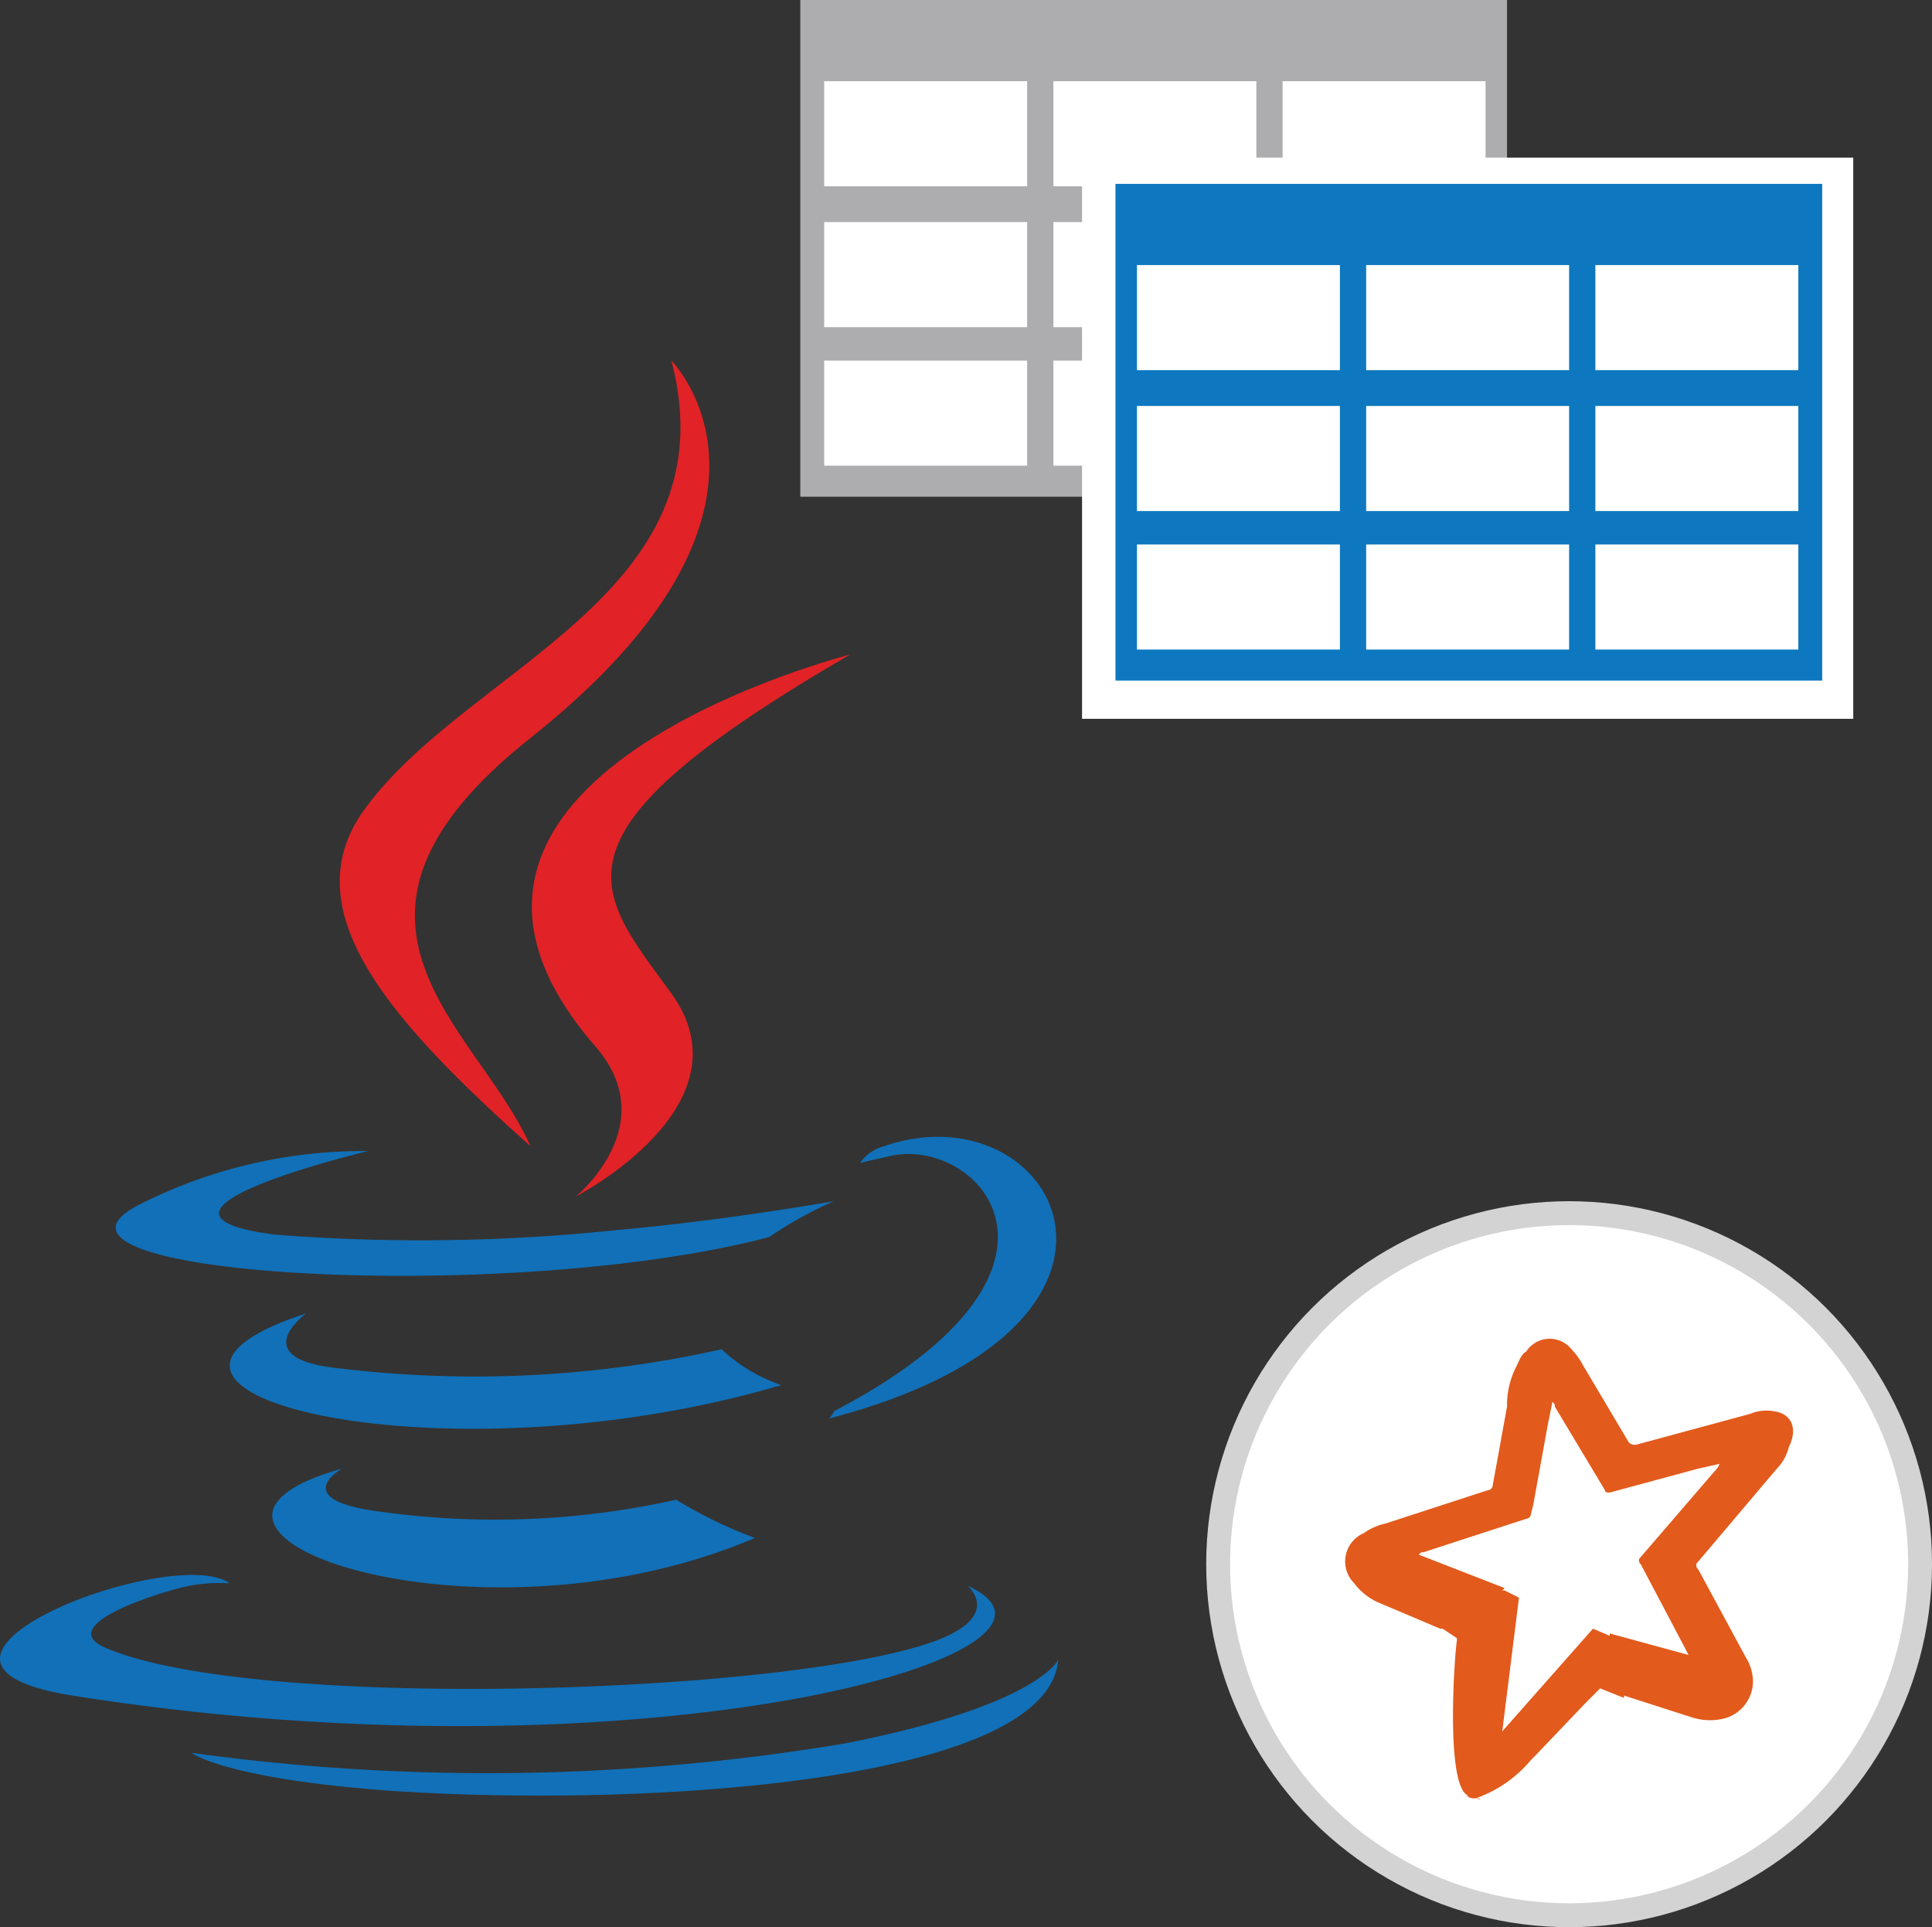
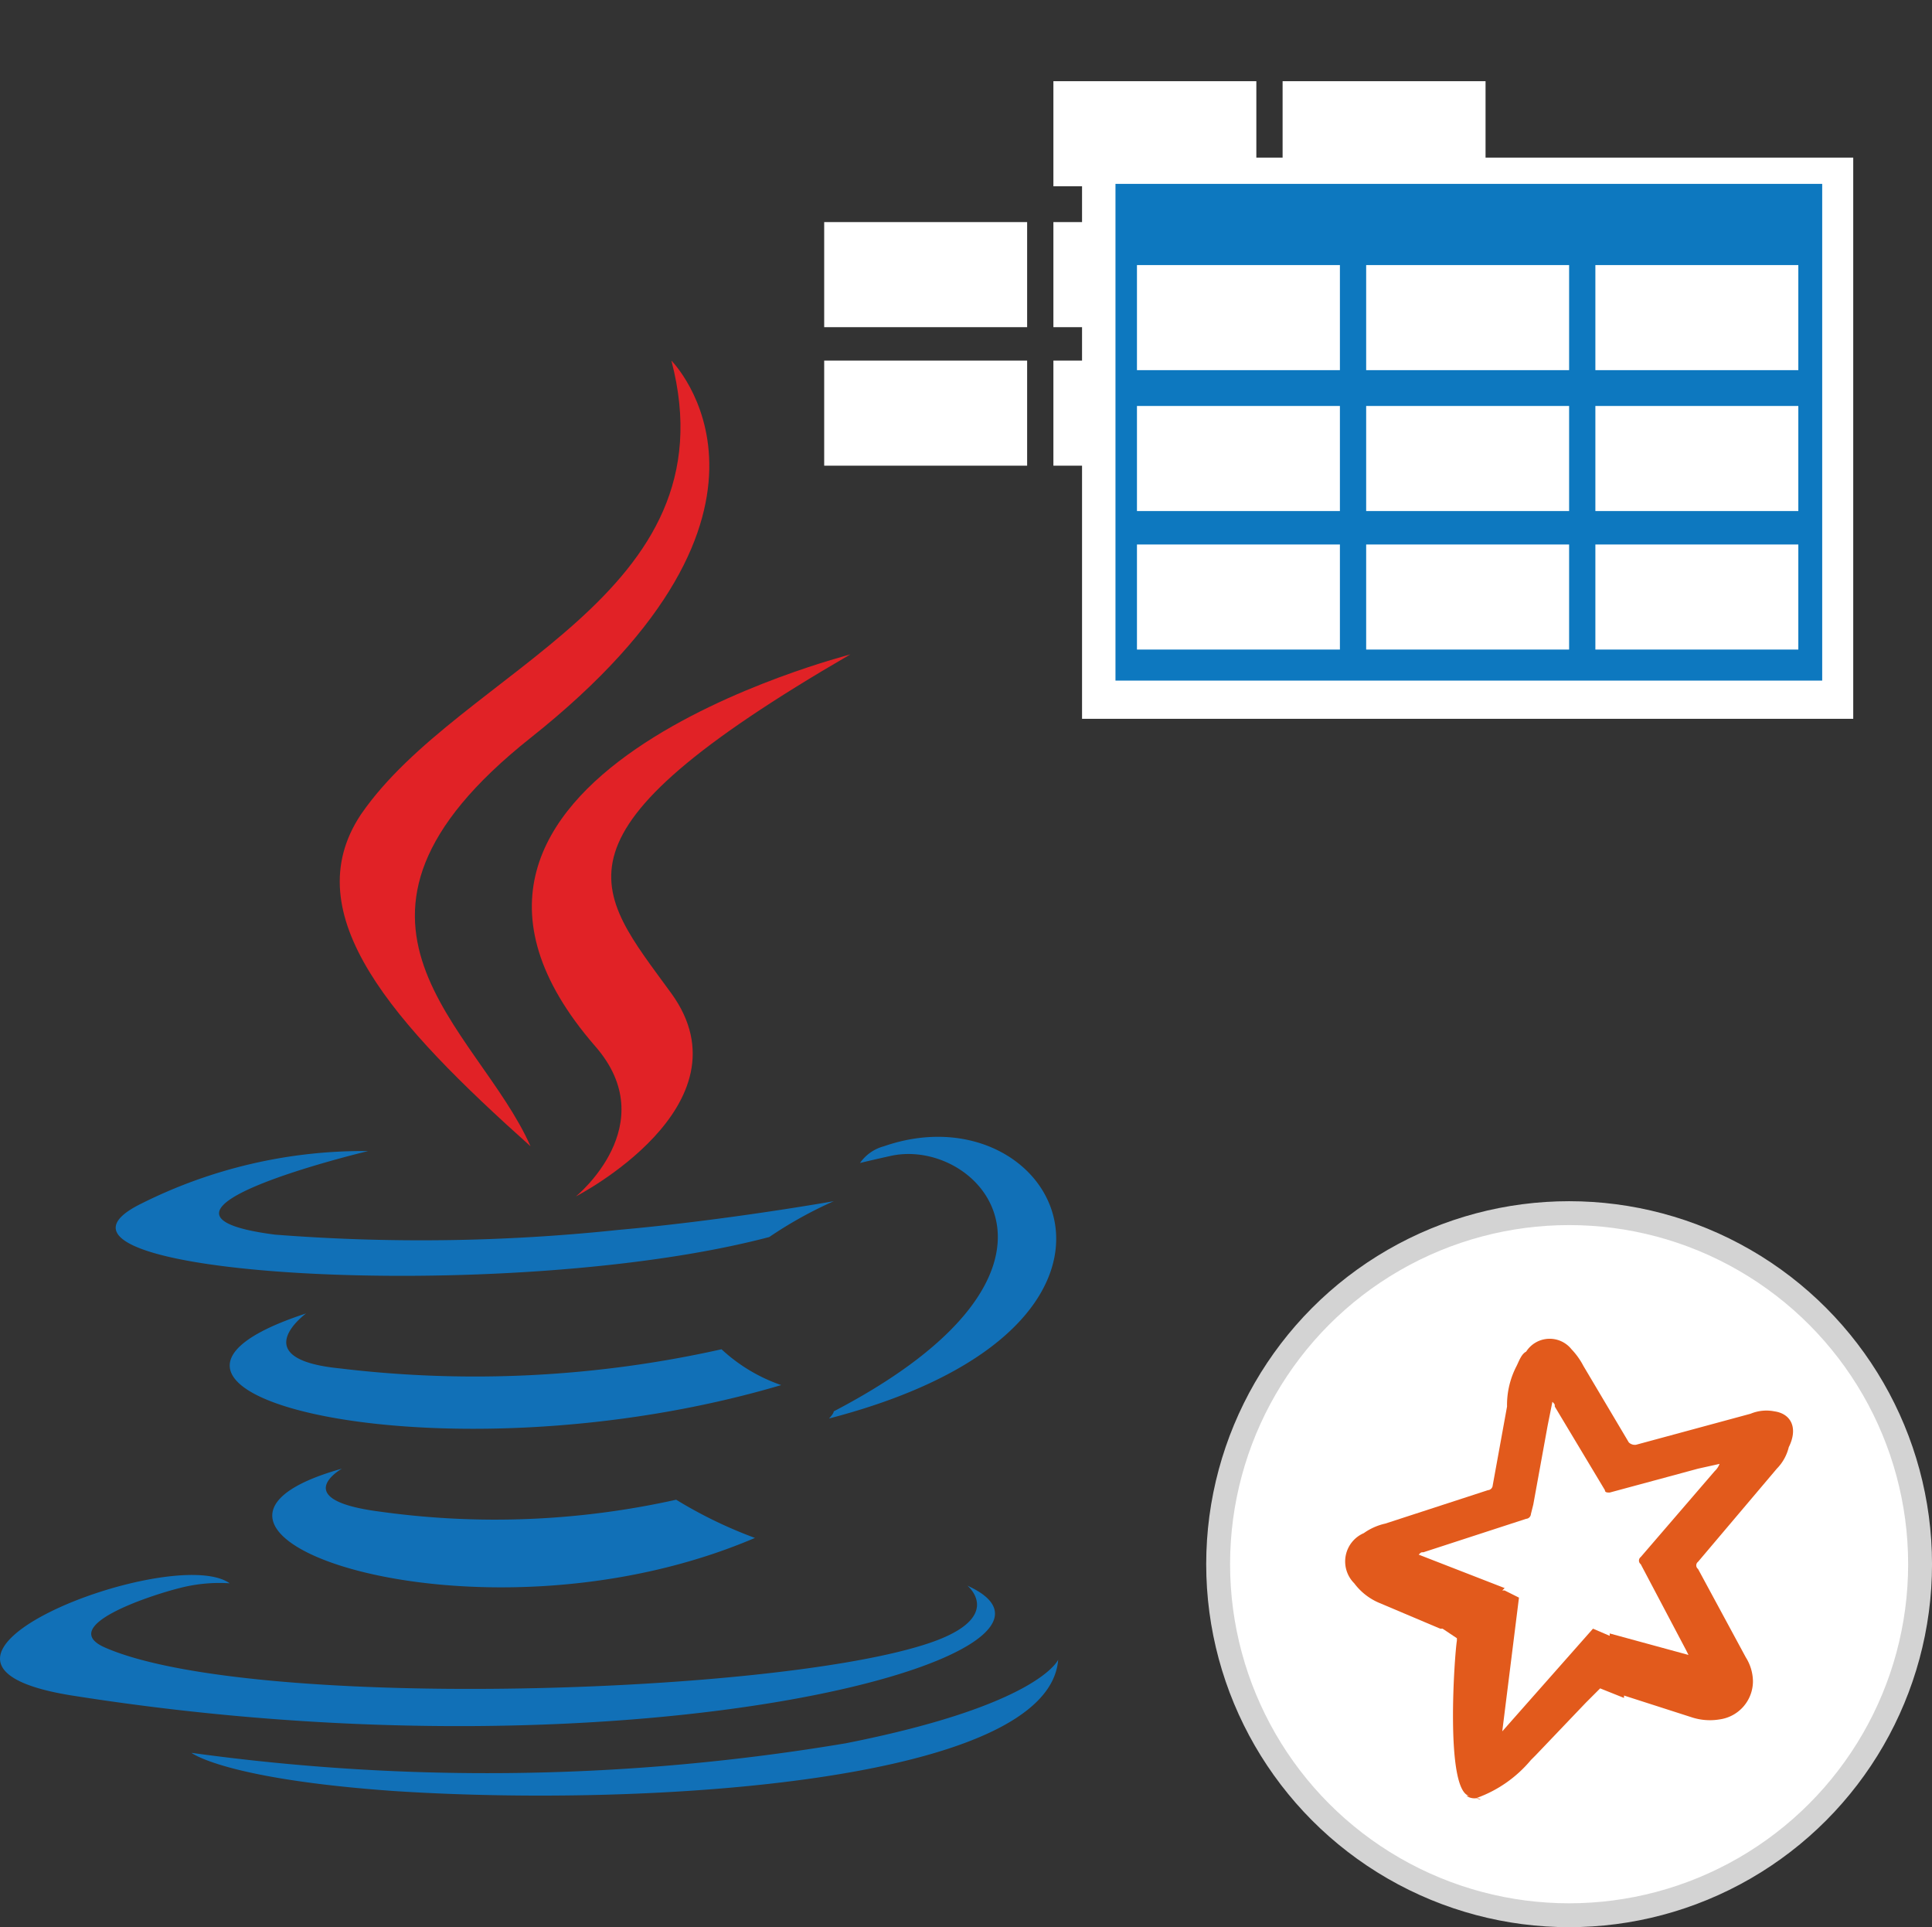
<svg xmlns="http://www.w3.org/2000/svg" width="80.919" height="80.7" viewBox="0 0 80.919 80.7">
  <rect x="0" y="0" width="80.919" height="80.7" fill="#333333" stroke="none" />
  <g id="Group_7238" data-name="Group 7238" transform="translate(-1699.79 -4533.655)">
    <g id="JDBC" transform="translate(1694.51 4527.355)">
      <path id="path5" d="M19.6,67.8s-2.3,1.3,1.6,1.8a34.876,34.876,0,0,0,12.4-.5,18.751,18.751,0,0,0,3.3,1.6c-11.7,5-26.6-.3-17.3-2.9" fill="#1170b7" />
      <path id="path7" d="M18.1,61.3s-2.6,1.9,1.4,2.3a47.3,47.3,0,0,0,16-.8A7.046,7.046,0,0,0,38,64.3c-14.2,4.2-30,.3-19.9-3" fill="#1170b7" />
      <path id="path9" d="M30.2,50.1c2.9,3.3-.8,6.3-.8,6.3s7.4-3.8,4-8.5c-3.2-4.4-5.6-6.6,7.5-14.2.1,0-20.5,5.1-10.7,16.4" fill="#e12226" />
      <path id="path11" d="M45.8,72.7s1.7,1.4-1.9,2.5c-6.8,2.1-28.2,2.7-34.2.1-2.1-.9,1.9-2.2,3.1-2.5a6.638,6.638,0,0,1,2.1-.2c-2.4-1.7-15.4,3.3-6.6,4.7,24,3.8,43.7-1.8,37.5-4.6" fill="#1170b7" />
      <path id="path13" d="M20.7,54.5S9.8,57.1,16.8,58a78.7,78.7,0,0,0,14.4-.2c4.5-.4,9-1.2,9-1.2a17.228,17.228,0,0,0-2.7,1.5c-11,2.9-32.4,1.6-26.3-1.4a20.745,20.745,0,0,1,9.5-2.2" fill="#1170b7" />
      <path id="path15" d="M40.2,65.4c11.3-5.9,6.1-11.5,2.4-10.7-.9.2-1.3.3-1.3.3a1.78,1.78,0,0,1,1-.7C49.5,51.8,55,61.8,40,65.7c0,0,.2-.2.2-.3" fill="#1170b7" />
      <path id="path17" d="M33.4,21.4s6.2,6.2-5.9,15.8c-9.7,7.7-2.2,12.1,0,17.1-5.7-5.1-9.9-9.7-7.1-13.9,4.2-6.1,15.6-9.1,13-19" fill="#e12226" />
      <path id="path19" d="M21.8,81.3c10.8.7,27.4-.4,27.8-5.5,0,0-.8,1.9-8.9,3.5a90.683,90.683,0,0,1-27.4.4s1.4,1.1,8.5,1.6" fill="#1170b7" />
      <g id="Group_6882" data-name="Group 6882">
-         <rect id="Rectangle_7693" data-name="Rectangle 7693" width="29.6" height="20.8" transform="translate(38.8 6.3)" fill="#adadb0" />
-         <rect id="Rectangle_7694" data-name="Rectangle 7694" width="8.5" height="4.4" transform="translate(39.8 9.7)" fill="#fff" />
        <rect id="Rectangle_7695" data-name="Rectangle 7695" width="8.5" height="4.4" transform="translate(39.8 15.6)" fill="#fff" />
        <rect id="Rectangle_7696" data-name="Rectangle 7696" width="8.5" height="4.4" transform="translate(39.8 21.4)" fill="#fff" />
        <rect id="Rectangle_7697" data-name="Rectangle 7697" width="8.5" height="4.4" transform="translate(49.4 9.7)" fill="#fff" />
        <rect id="Rectangle_7698" data-name="Rectangle 7698" width="8.5" height="4.4" transform="translate(49.4 15.6)" fill="#fff" />
        <rect id="Rectangle_7699" data-name="Rectangle 7699" width="8.5" height="4.4" transform="translate(49.4 21.4)" fill="#fff" />
        <rect id="Rectangle_7700" data-name="Rectangle 7700" width="8.5" height="4.4" transform="translate(59 9.7)" fill="#fff" />
        <rect id="Rectangle_7701" data-name="Rectangle 7701" width="8.5" height="4.4" transform="translate(59 15.6)" fill="#fff" />
        <rect id="Rectangle_7702" data-name="Rectangle 7702" width="8.5" height="4.4" transform="translate(59 21.4)" fill="#fff" />
      </g>
      <rect id="Rectangle_7703" data-name="Rectangle 7703" width="32.3" height="23.5" transform="translate(50.6 12.9)" fill="#fff" />
      <g id="Group_6883" data-name="Group 6883">
        <rect id="Rectangle_7704" data-name="Rectangle 7704" width="29.6" height="20.8" transform="translate(52 14)" fill="#0d78bf" />
        <rect id="Rectangle_7705" data-name="Rectangle 7705" width="8.5" height="4.4" transform="translate(52.9 17.4)" fill="#fff" />
        <rect id="Rectangle_7706" data-name="Rectangle 7706" width="8.5" height="4.4" transform="translate(52.9 23.3)" fill="#fff" />
        <rect id="Rectangle_7707" data-name="Rectangle 7707" width="8.5" height="4.4" transform="translate(52.9 29.1)" fill="#fff" />
        <rect id="Rectangle_7708" data-name="Rectangle 7708" width="8.5" height="4.4" transform="translate(62.5 17.4)" fill="#fff" />
        <rect id="Rectangle_7709" data-name="Rectangle 7709" width="8.5" height="4.4" transform="translate(62.5 23.3)" fill="#fff" />
        <rect id="Rectangle_7710" data-name="Rectangle 7710" width="8.5" height="4.4" transform="translate(62.5 29.1)" fill="#fff" />
        <rect id="Rectangle_7711" data-name="Rectangle 7711" width="8.5" height="4.4" transform="translate(72.1 17.4)" fill="#fff" />
        <rect id="Rectangle_7712" data-name="Rectangle 7712" width="8.5" height="4.4" transform="translate(72.1 23.3)" fill="#fff" />
        <rect id="Rectangle_7713" data-name="Rectangle 7713" width="8.5" height="4.4" transform="translate(72.1 29.1)" fill="#fff" />
      </g>
      <g id="Group_6884" data-name="Group 6884">
        <circle id="Ellipse_2316" data-name="Ellipse 2316" cx="14.7" cy="14.7" r="14.7" transform="translate(56.3 57.1)" fill="#fff" stroke="#d3d3d3" stroke-miterlimit="10" stroke-width="1" />
        <path id="Path_7272" data-name="Path 7272" d="M79.6,65.4a1.729,1.729,0,0,0-1,.1l-4.8,1.3a.367.367,0,0,1-.3-.1l-1.9-3.2a3.039,3.039,0,0,0-.5-.7,1.17,1.17,0,0,0-1.9.1c-.2.1-.3.4-.4.6a3.533,3.533,0,0,0-.4,1.7l-.6,3.3a.215.215,0,0,1-.2.2l-4.3,1.4a2.471,2.471,0,0,0-.9.4,1.291,1.291,0,0,0-.4,2.1,2.539,2.539,0,0,0,1,.8l2.6,1.1h.1l.6.4V75c-.1.6-.5,6.2.5,6.5h-.1a.584.584,0,0,0,.4.1c.3.1.2,0,0,0A5.277,5.277,0,0,0,69.4,80l.2-.2,2.1-2.2.6-.6,1,.4v-.1l2.8.9a2.462,2.462,0,0,0,1.2.1,1.617,1.617,0,0,0,1.4-1.6,1.929,1.929,0,0,0-.3-1l-2-3.7a.188.188,0,0,1,0-.3l3.3-3.9a1.934,1.934,0,0,0,.5-.9C80.6,66.1,80.3,65.5,79.6,65.4Zm-2.5,2.5L74,71.5a.188.188,0,0,0,0,.3l1.9,3.6.1.2-3.3-.9v.1l.1.4-.1-.4-.7-.3-3.8,4.3.7-5.6-.6-.3h-.1l.1-.1-3.6-1.4c.1-.1.1-.1.2-.1l4.3-1.4a.215.215,0,0,0,.2-.2l.1-.4.6-3.3.2-1c.1.1.1.1.1.2l2.1,3.5c0,.1.1.1.2.1l3.7-1,.9-.2A.769.769,0,0,1,77.1,67.9Z" fill="#e25a1c" />
      </g>
    </g>
  </g>
</svg>